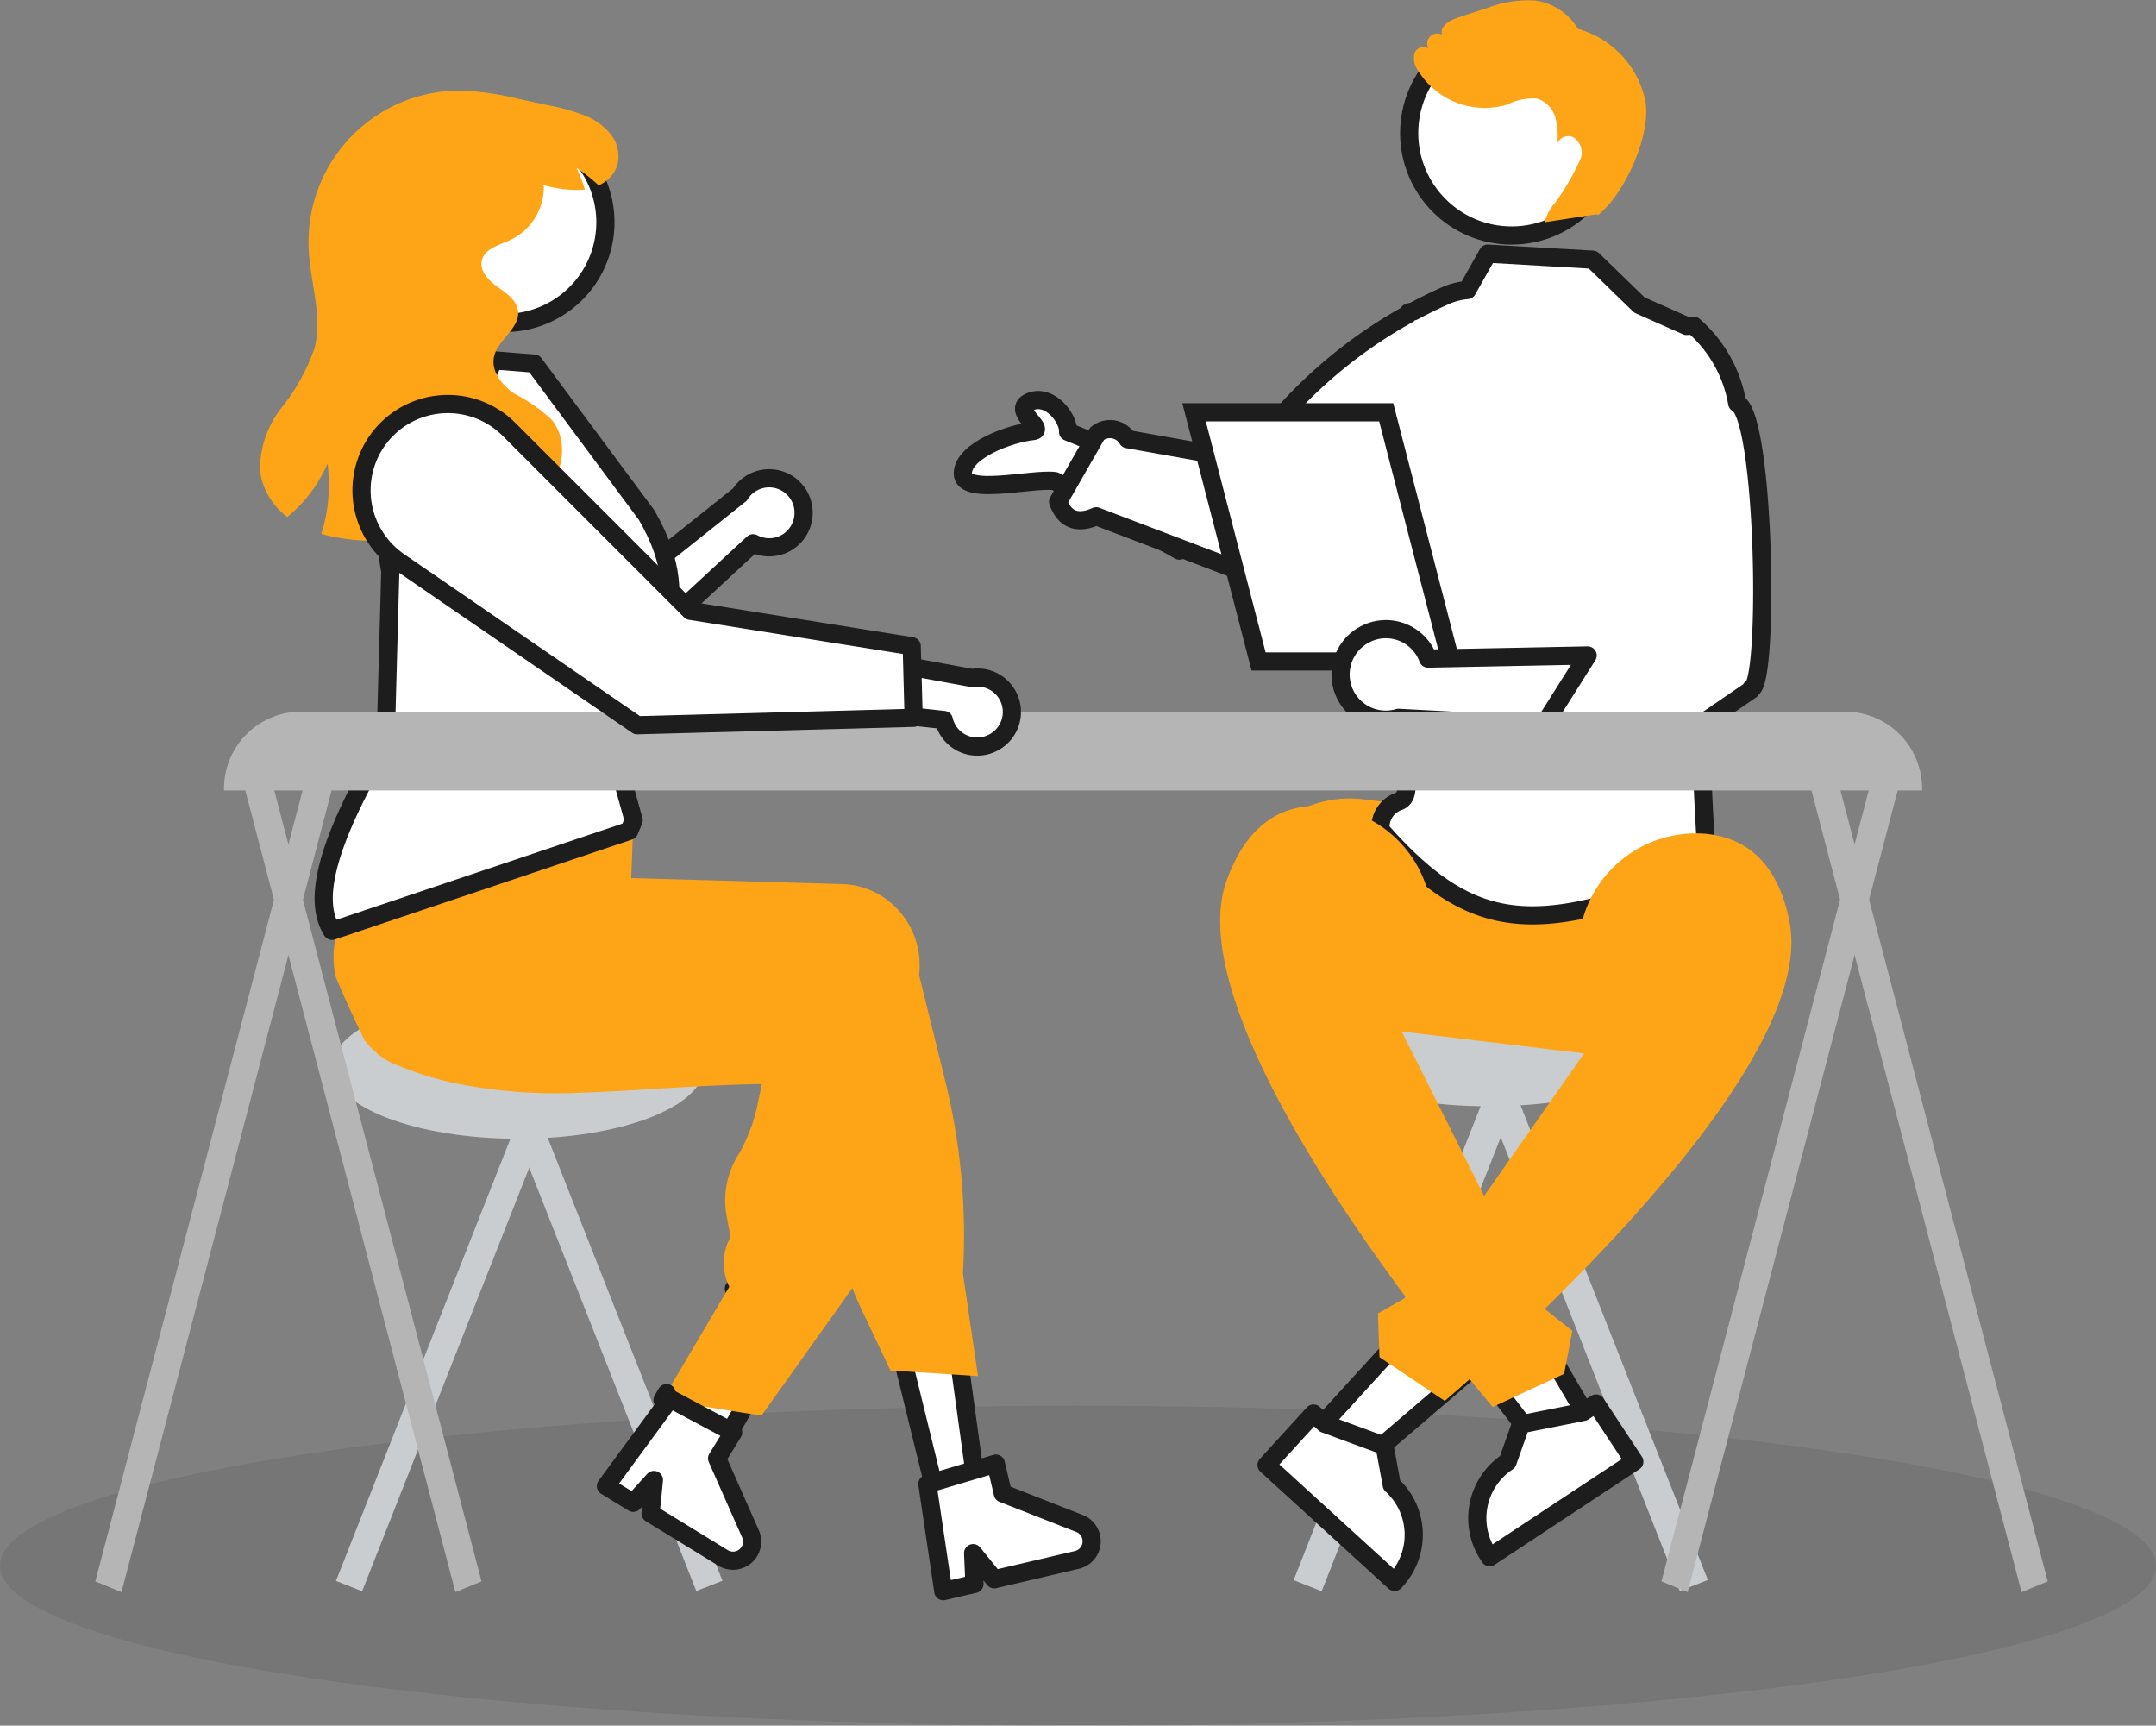
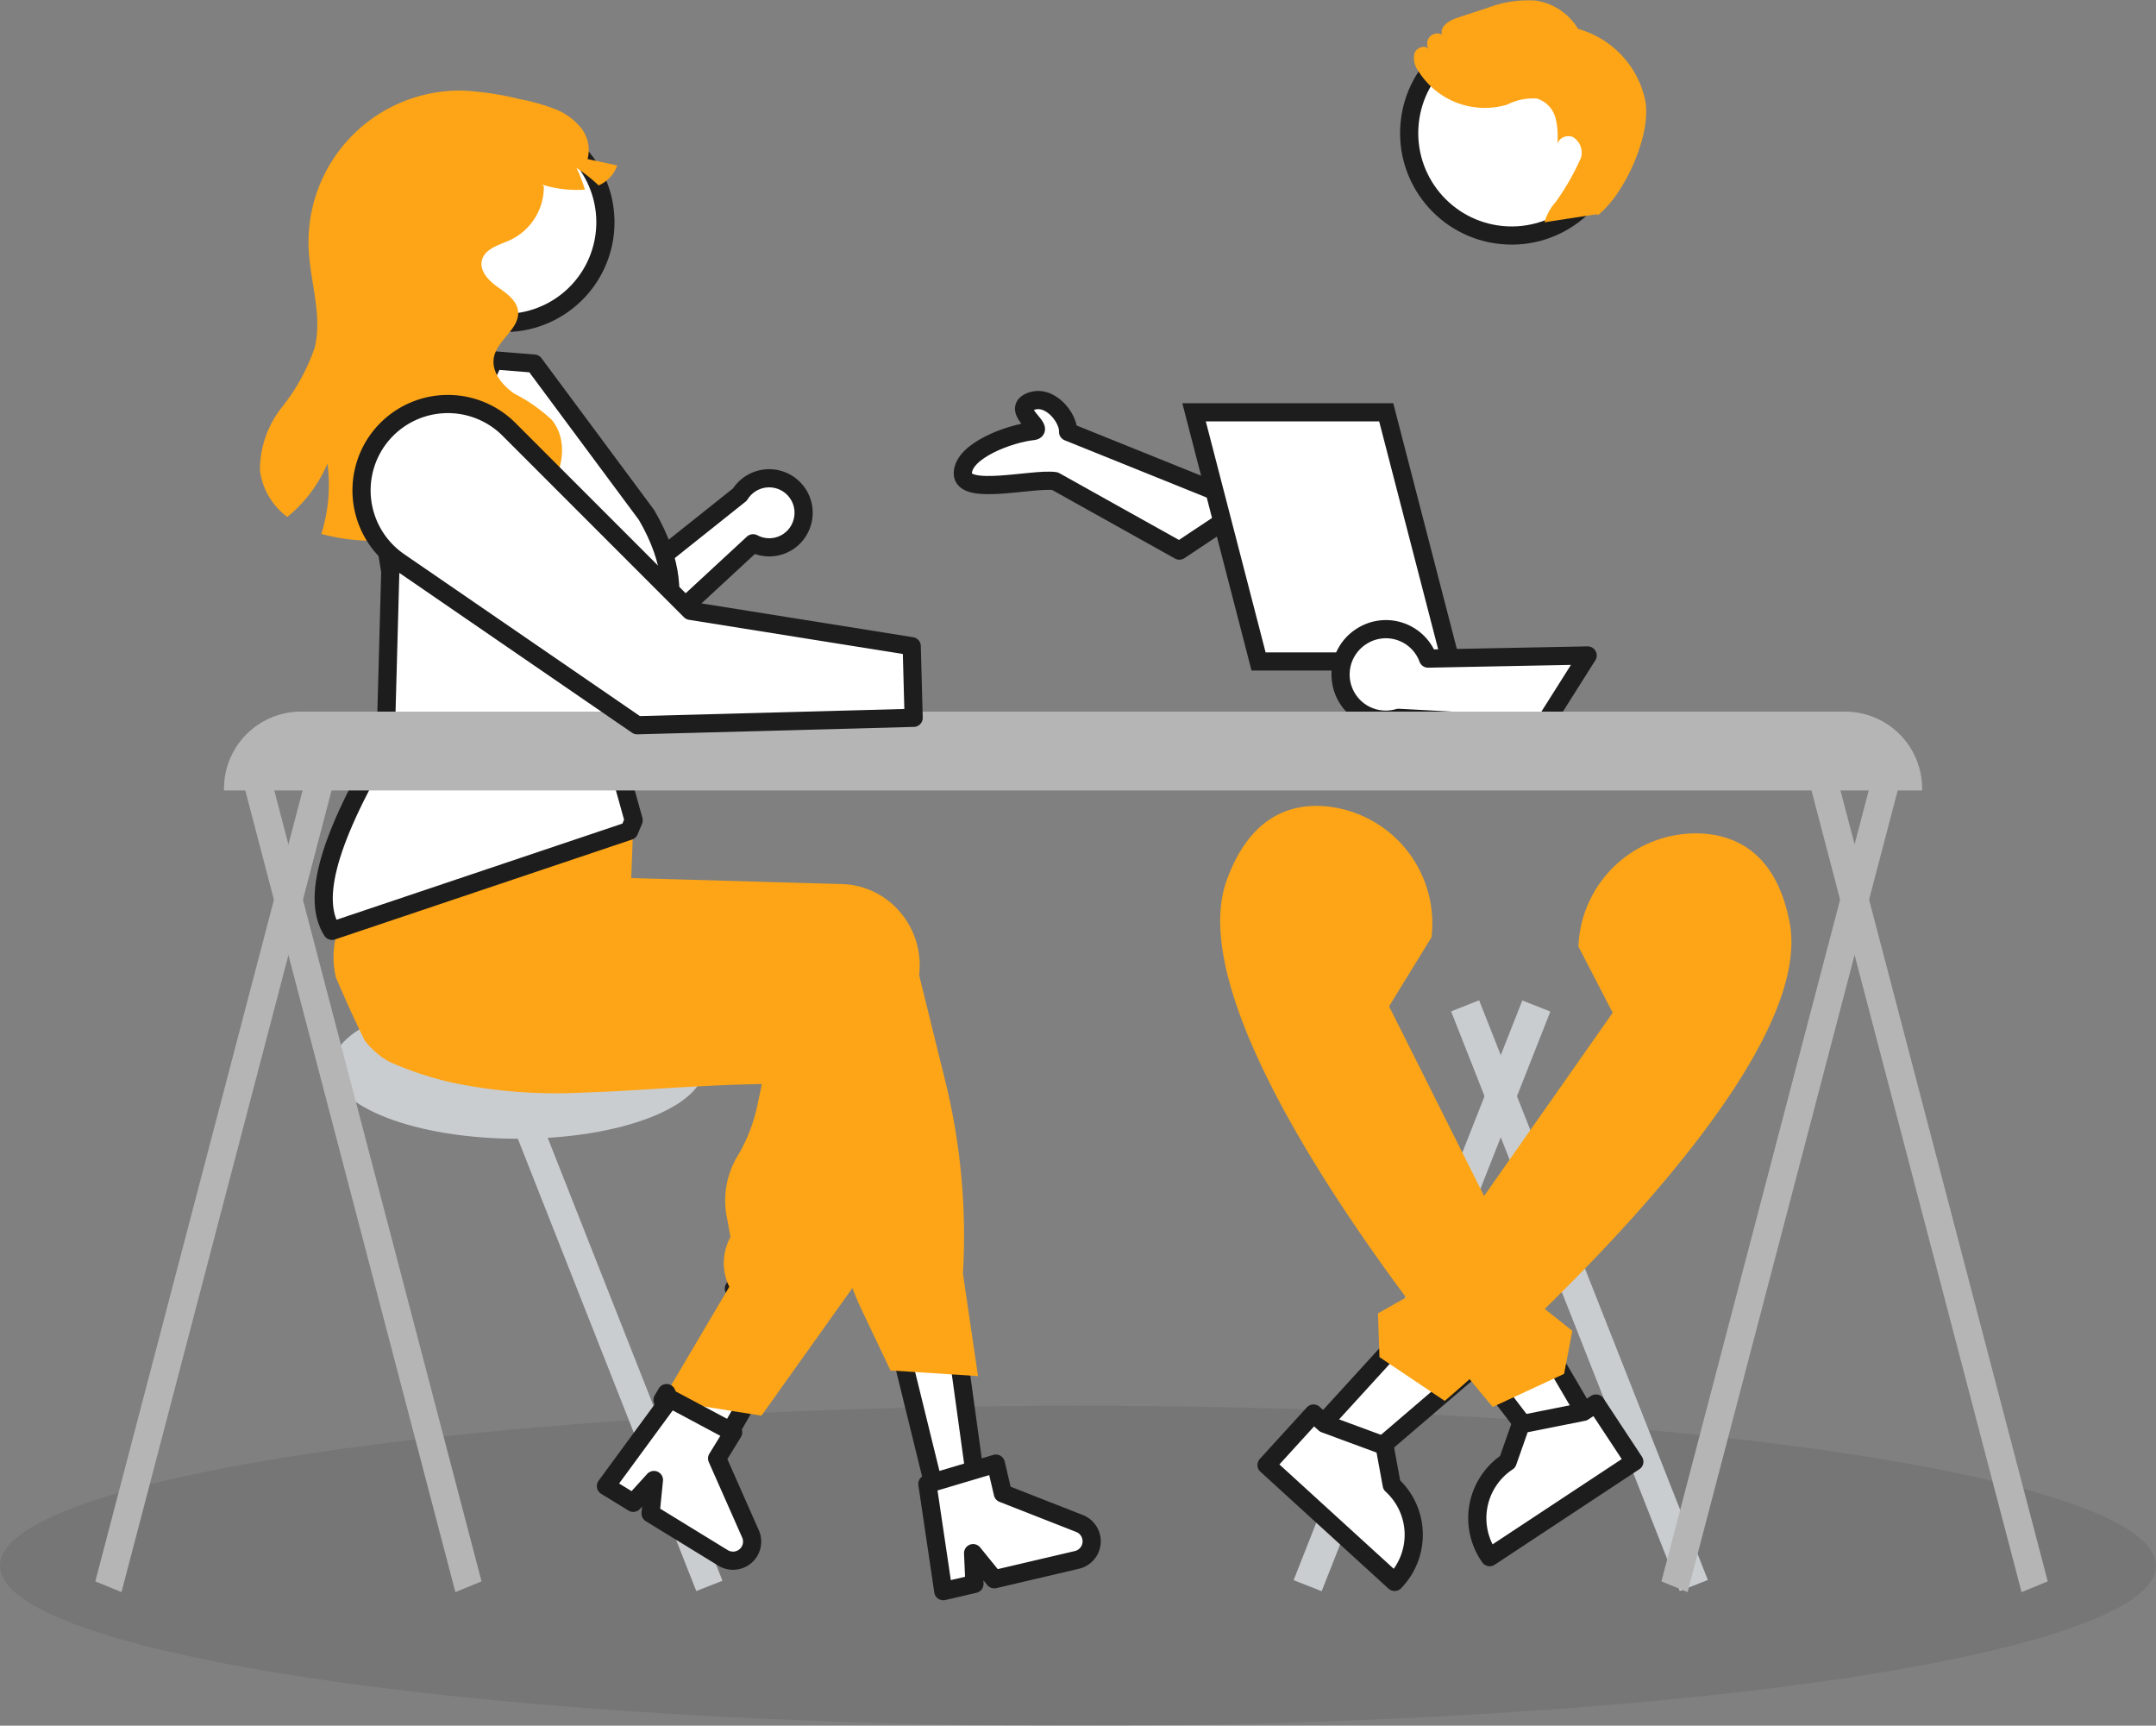
<svg xmlns="http://www.w3.org/2000/svg" height="142.386" viewBox="0 0 177.928 142.386" width="177.928">
  <rect x="0" y="0" width="177.928" height="142.386" fill="#808080" stroke="none" />
  <ellipse cx="88.964" cy="129.189" fill="#1d1d1d" opacity=".103" rx="88.964" ry="13.198" />
  <path d="m3.188 4.6c.849-.7-2.516-.45-1.513-1.909s3.443-.574 3.978.384l15.747-3.075-2.712 6.287-11.736.786c-1.705.811-5.712 5.2-6.719 3.6s1.488-4.888 2.955-6.073z" fill="#fff" stroke="#1d1d1d" stroke-linecap="round" stroke-linejoin="round" stroke-width="1.5" transform="matrix(.839 .545 -.545 .839 85.079 29.971)" />
  <path d="m0 0h2.488v51.429h-2.488z" fill="#c9cdd0" transform="matrix(.93 -.367 .367 .93 119.754 83.448)" />
  <path d="m0 0h2.488v51.429h-2.488z" fill="#c9cdd0" transform="matrix(-.93 -.367 .367 -.93 109.072 131.293)" />
-   <ellipse cx="122.874" cy="84.92" fill="#c9cdd0" rx="16.452" ry="6.359" />
-   <path d="m673.353 641.6-26.322-3.157a9.324 9.324 0 0 1 2.221-18.516l26.322 3.157a9.324 9.324 0 1 1 -2.221 18.516z" fill="#fda516" transform="translate(-536.752 -553.978)" />
-   <path d="m26.611 47.553a2.236 2.236 0 0 1 1.512-2.361c1.765-.681-.931-5.173.507-5.7s.246-6.714.246-6.714l-2.734-12.444c-4.314 3.506-8.394 6.713-8.473 6.775l-.08.063-14.445-5.5c-1.5.667-2.582.341-3.144-1.2l3.216-5.613a1.679 1.679 0 0 1 2.511.447l9.688 1.723 2.2-2.676a39.332 39.332 0 0 1 11.27-9.353l.048-.148.391-.092q1.307-.7 2.669-1.307a5.543 5.543 0 0 1 1.771-.447l1.694-3.006 8.658.5 3.858 3.742 3.889 1.725q.258-.021.521-.017h.062l.048.038a10.942 10.942 0 0 1 3.548 6.354c2.317 1.093 2.662 23.429 1.152 23.546v.1l-3.907 2.677c2.221 1.053-.2 1.965-.12 4.433.086 2.524.408 7.714.408 7.714-6.175 2.381-10.648 3.788-14.426 3.788-4.598 0-8.17-2.083-12.538-7.047z" fill="#fff" stroke="#1d1d1d" stroke-linecap="round" stroke-linejoin="round" stroke-width="1.5" transform="translate(87.325 20.927)" />
  <path d="m499.819 693.256 3.277 2.991 13.1-11.219-4.837-4.414z" fill="#fff" stroke="#1d1d1d" stroke-linecap="round" stroke-linejoin="round" stroke-width="1.5" transform="translate(-391.558 -574.79)" />
  <path d="m650.611 783.141.923.842 4.938 1.822.594 3.226a5.569 5.569 0 0 1 .36 7.867l-.122.134-10.568-9.643z" fill="#fff" stroke="#1d1d1d" stroke-linecap="round" stroke-linejoin="round" stroke-width="1.5" transform="translate(-542.21 -666.508)" />
  <g fill="#fff" stroke-linecap="round" stroke-linejoin="round" transform="translate(115.95 33.241)">
    <path d="m3.772 21.336h-15.856l-5.323-20.559h15.856z" />
    <path d="m-16.439 1.527 4.935 19.059h14.307l-4.935-19.059zm-1.938-1.5h17.406l5.712 22.059h-17.406z" fill="#1d1d1d" />
  </g>
  <path d="m695.688 643.9-2.829-5.463a9.7 9.7 0 0 1 10.543-9.3c3.068.307 5.883 2.134 6.884 7.29 2.572 13.258-28.458 39.5-28.458 39.5l-5.389-3.613-.121-3.61 3.159-1.789.116-3.071 3-1.288z" fill="#fda516" transform="translate(-562.597 -560.337)" />
  <ellipse cx="8.458" cy="8.458" fill="#fff" rx="8.458" ry="8.458" stroke="#1d1d1d" stroke-linecap="round" stroke-linejoin="round" stroke-width="1.5" transform="matrix(.096 -.995 .995 .096 115.522 18.582)" />
  <path d="m541.766 686.946-3.7 2.444-11.188-13.122 5.466-3.606z" fill="#fff" stroke="#1d1d1d" stroke-linecap="round" stroke-linejoin="round" stroke-width="1.5" transform="matrix(.999 .052 -.052 .999 -373.83 -596.34)" />
  <path d="m715.637 785.273-11.937 7.88-.1-.151a5.569 5.569 0 0 1 1.581-7.715l1.089-3.094 5.162-1.03 1.042-.688z" fill="#fff" stroke="#1d1d1d" stroke-linecap="round" stroke-linejoin="round" stroke-width="1.5" transform="translate(-580.762 -664.67)" />
  <path d="m648.361 638.367 3.5-5.693a9.7 9.7 0 0 0 -8.965-10.83c-3.078-.175-6.144 1.191-7.935 6.128-4.606 12.7 21.958 43.45 21.958 43.45l5.886-2.729.682-3.547-2.842-2.26.363-3.052-2.76-1.739z" fill="#fda516" transform="translate(-533.726 -555.335)" />
  <path d="m702.181 418.793a7.817 7.817 0 0 0 -5.538-5.864 4.9 4.9 0 0 0 -3.524-2.34 9.413 9.413 0 0 0 -4.035.639q-1.213.386-2.42.791c-.655.22-1.46.722-1.243 1.378a.846.846 0 0 0 -1.1 1.207c-.3-.392-1.006-.14-1.175.326a1.74 1.74 0 0 0 .277 1.412 6.465 6.465 0 0 0 7.38 2.832 4.69 4.69 0 0 1 2.441-.5 2.3 2.3 0 0 1 1.553 1.664 5.956 5.956 0 0 1 .13 2.044 1 1 0 0 1 1.309-.523 1.52 1.52 0 0 1 .65 1.7 20.545 20.545 0 0 1 -2.068 3.626 4.333 4.333 0 0 0 -.947 1.7l4.327-.665.078.079c2.235-1.745 4.471-6.731 3.905-9.506z" fill="#fda516" transform="translate(-566.411 -410.544)" />
  <path d="m.271 10.1a3.707 3.707 0 0 1 5.4-1.788l10.213-8.312.684 6.811-9.807 6.851a3.727 3.727 0 0 1 -6.489-3.562z" fill="#fff" stroke="#1d1d1d" stroke-linecap="round" stroke-linejoin="round" stroke-width="1.5" transform="matrix(.788 .616 -.616 .788 118.506 44.298)" />
  <path d="m0 0h2.322v47.986h-2.322z" fill="#cacdd0" transform="matrix(.93 -.367 .367 .93 39.852 86.651)" />
-   <path d="m0 0h2.322v47.986h-2.322z" fill="#cacdd0" transform="matrix(-.93 -.367 .367 -.93 29.886 131.293)" />
  <ellipse cx="42.763" cy="88.025" fill="#cacdd0" rx="15.35" ry="5.934" />
  <path d="m417.824 449.761a8.311 8.311 0 0 0 9.515 6.9q.37-.059.729-.151a8.309 8.309 0 1 0 -10.245-6.745z" fill="#fff" stroke="#1d1d1d" stroke-linecap="round" stroke-linejoin="round" stroke-width="1.5" transform="translate(-384.375 -430.118)" />
  <path d="m393.172 704.837 3.139-1.1-2.077-15.055-4.634 1.618z" fill="#fff" stroke="#1d1d1d" stroke-linecap="round" stroke-linejoin="round" stroke-width="1.5" transform="translate(-315.597 -580.14)" />
  <path d="m488.557 760.554c.227.2.455.393.685.589.458.391.922.778 1.386 1.16.234.191.47.383.7.571v.008h.015l.377.159.8-1.4.368-.644.521-.913.954-1.669 5.023-8.791h-4.129l-1.5-1.42 1.16 2.23-.168.4-4.322 5.267-.645 1.533-.02.046-.388.915-.335.793-.373.887z" fill="#fff" stroke="#1d1d1d" stroke-linecap="round" stroke-linejoin="round" stroke-width="1.5" transform="translate(-433.195 -641.878)" />
  <path d="m399.195 631.541c.26.616.529 1.23.8 1.84q.757 1.7 1.574 3.368s0 0 0 .006a7.285 7.285 0 0 0 1.194 1.2c.018.019.039.032.058.048a5.044 5.044 0 0 0 1.064.636l.414.175c.5.2.988.389 1.481.561q1.315.455 2.626.771c.07.019.141.035.211.052a41.967 41.967 0 0 0 11.038.858c1.884-.057 3.818-.176 5.82-.3.655-.042 1.311-.082 1.976-.12l.156-.009c.949-.056 1.913-.107 2.9-.152 1.242-.057 2.521-.1 3.846-.122l-.38 1.8a13.847 13.847 0 0 1 -1.508 3.948 7.137 7.137 0 0 0 -.943 5.526l.24 1.354a4.441 4.441 0 0 0 -.164 3.952l.068.149-5.179 8.769-.336.568 1.893.3 2.329.371 3.947.625 7.5-10.524.359-.5v-.028l2.889-22.05c.023-.195.039-.393.044-.591a6.76 6.76 0 0 0 -1.829-4.9 6.509 6.509 0 0 0 -4.581-2.068l-1.974-.054-4.064-.116-2.863-.08h-.057l-8.443-.24-.21-2.515-.1-.058-3.281-1.828-11.348-6.324-.029-.015-.746-.416-.119.138c-.035.041-.071.083-.1.125a23.916 23.916 0 0 0 -2.6 4.117 70.241 70.241 0 0 0 -3.21 7.32q-.061.163-.109.3l-.012.027c-.014.042-.024.069-.028.077a7.217 7.217 0 0 0 -.214 4.029z" fill="#fda516" transform="translate(-371.479 -550.908)" />
  <path d="m400.944 616.333c.064-.157.139-.315.215-.467a35.267 35.267 0 0 1 1.977-3.349c.811-1.23 1.757-2.535 2.859-3.935q.8-1.017 1.708-2.109.455-.547.942-1.112.02-.026.042-.051l.093-.11 11.667 3.483 3.413 1.287.846 2.264-.023.558s0 0 0 0l-.058 1.521-.075 2.01h.021l6.722.189 6.927.2 3.721.106a6.506 6.506 0 0 1 4.58 2.068 6.762 6.762 0 0 1 1.828 4.9c-.005.182-.019.368-.04.55l2.149 8.7a53.244 53.244 0 0 1 1.465 15.915l1.245 8.464-.365-.024-5.425-.35-1.433-.091-2.39-5.031c-.272-.573-.524-1.159-.751-1.754a24.545 24.545 0 0 1 -.936-2.98l-4.19-17.067q-.8.01-1.585.01-3.626.013-6.936-.14a81 81 0 0 1 -18.62-2.764q-2.245-.642-4.31-1.435-.758-.289-1.491-.6c-.115-.047-.228-.094-.34-.143a6.584 6.584 0 0 1 -3.875-4.971 6.717 6.717 0 0 1 .423-3.742z" fill="#fda516" transform="translate(-372.456 -543.872)" />
  <g fill="#fff">
    <path d="m557.656 797.814 4.038-1.2.633-.189.575 2.457 6.335 2.485a1.577 1.577 0 0 1 -.214 3l-6.828 1.6-1.746-2.155.11 2.538-2.572.6-1.313-8.846z" stroke="#1d1d1d" stroke-linecap="round" stroke-linejoin="round" stroke-width="1.5" transform="translate(-480.141 -675.66)" />
    <path d="m327.753 709.961-.336.568.24.038z" stroke="#1d1d1d" stroke-linecap="round" stroke-linejoin="round" stroke-width="1.5" transform="translate(-272.741 -595.016)" />
    <path d="m477.524 779.677 3.717 1.986.583.311-1.321 2.15 2.753 6.223a1.577 1.577 0 0 1 -2.266 1.984l-5.978-3.667.276-2.759-1.708 1.881-2.252-1.381 5.291-7.209z" stroke="#1d1d1d" stroke-linecap="round" stroke-linejoin="round" stroke-width="1.5" transform="translate(-421.321 -663.788)" />
    <path d="m13.458 8.144a2.828 2.828 0 0 1 -3.636-2.364l-9.822-2.128 3.733-3.652 8.755 2.581a2.843 2.843 0 0 1 .97 5.563z" stroke="#1d1d1d" stroke-linecap="round" stroke-linejoin="round" stroke-width="1.5" transform="matrix(.574 -.819 .819 .574 51.779 49.553)" />
    <path d="m401.879 520.98-.384 14.062c-5.285 8.928-5.886 13.263-4.423 15.575l24.526-8.248.366-.874-1.663-5.972 2.057-6.483c.362-.677 5.28-4.839.67-12.734l-9.274-12.494-3.353-.27c-1.225 3.144-3.093 4.7-5.3 5.429-4.991 4.575-4.257 5.319-3.222 12.009z" stroke="#1d1d1d" stroke-linecap="round" stroke-linejoin="round" stroke-width="1.5" transform="translate(-369.67 -473.812)" />
  </g>
-   <path d="m408.895 438.115a2.817 2.817 0 0 1 -1.535 1.646 13.19 13.19 0 0 0 -1.832-1.445 10.926 10.926 0 0 1 .694 1.79l-.036.005a9.411 9.411 0 0 1 -3.509-.423l.16.147a4.847 4.847 0 0 1 -2.75 4.422c-.921.423-2.136.717-2.363 1.7-.2.872.555 1.654 1.282 2.172s1.579 1.086 1.7 1.974c.191 1.445-1.661 2.361-1.976 3.782-.273 1.218.668 2.379 1.7 3.075a13.278 13.278 0 0 1 3.052 2.136c1.416 1.7.96 4.412-.5 6.076a5.954 5.954 0 0 1 -.506.513 12.861 12.861 0 0 0 -1.308-1.419 13.2 13.2 0 0 0 -1.832-1.445 10.939 10.939 0 0 1 .694 1.79 11.572 11.572 0 0 1 .441 2.425 16.027 16.027 0 0 1 -3.289 1.143 32.007 32.007 0 0 1 -8.735.9 16.087 16.087 0 0 1 -3.973-.562 13.4 13.4 0 0 0 .508-5.8 11.584 11.584 0 0 1 -3.315 4.4 5.688 5.688 0 0 1 -2.257-3.821 8.291 8.291 0 0 1 1.8-5.214 16.516 16.516 0 0 0 2.706-4.9c.671-2.652-.353-5.41-.485-8.142a12.495 12.495 0 0 1 12.817-13.1 25.019 25.019 0 0 1 4.595.7c.818.175 1.633.353 2.451.529a16.522 16.522 0 0 1 2.962.841 5.073 5.073 0 0 1 2.128 1.571 2.912 2.912 0 0 1 .511 2.534z" fill="#fda516" transform="translate(-357.956 -424.463)" />
+   <path d="m408.895 438.115a2.817 2.817 0 0 1 -1.535 1.646 13.19 13.19 0 0 0 -1.832-1.445 10.926 10.926 0 0 1 .694 1.79l-.036.005a9.411 9.411 0 0 1 -3.509-.423l.16.147a4.847 4.847 0 0 1 -2.75 4.422c-.921.423-2.136.717-2.363 1.7-.2.872.555 1.654 1.282 2.172s1.579 1.086 1.7 1.974c.191 1.445-1.661 2.361-1.976 3.782-.273 1.218.668 2.379 1.7 3.075a13.278 13.278 0 0 1 3.052 2.136c1.416 1.7.96 4.412-.5 6.076a5.954 5.954 0 0 1 -.506.513 12.861 12.861 0 0 0 -1.308-1.419 13.2 13.2 0 0 0 -1.832-1.445 10.939 10.939 0 0 1 .694 1.79 11.572 11.572 0 0 1 .441 2.425 16.027 16.027 0 0 1 -3.289 1.143 32.007 32.007 0 0 1 -8.735.9 16.087 16.087 0 0 1 -3.973-.562 13.4 13.4 0 0 0 .508-5.8 11.584 11.584 0 0 1 -3.315 4.4 5.688 5.688 0 0 1 -2.257-3.821 8.291 8.291 0 0 1 1.8-5.214 16.516 16.516 0 0 0 2.706-4.9c.671-2.652-.353-5.41-.485-8.142a12.495 12.495 0 0 1 12.817-13.1 25.019 25.019 0 0 1 4.595.7a16.522 16.522 0 0 1 2.962.841 5.073 5.073 0 0 1 2.128 1.571 2.912 2.912 0 0 1 .511 2.534z" fill="#fda516" transform="translate(-357.956 -424.463)" />
  <path d="m510.053 603.306h-140.14v-.155a6.354 6.354 0 0 1 6.347-6.347h127.446a6.354 6.354 0 0 1 6.347 6.347z" fill="#b5b5b5" transform="translate(-351.427 -538.087)" />
  <path d="m651.411 611.1-2.16.886-17.594-67.127 2.16-.886z" fill="#b5b5b5" transform="translate(-482.418 -480.619)" />
  <path d="m592.645 611.1 2.16.886 17.595-67.127-2.16-.886z" fill="#b5b5b5" transform="translate(-455.532 -480.619)" />
  <path d="m235.561 611.1-2.16.886-17.594-67.127 2.16-.886z" fill="#b5b5b5" transform="translate(-195.821 -480.619)" />
  <path d="m176.8 611.1 2.16.886 17.594-67.127-2.16-.886z" fill="#b5b5b5" transform="translate(-168.934 -480.619)" />
-   <path d="m542.752 589.657a2.828 2.828 0 0 1 -3.864-1.969l-9.988-1.088 3.329-4.024 8.977 1.647a2.843 2.843 0 0 1 1.549 5.431z" fill="#fff" stroke="#1d1d1d" stroke-linecap="round" stroke-linejoin="round" stroke-width="1.5" transform="translate(-460.997 -528.283)" />
  <path d="m429.184 541.633-19.658-13.5a7.138 7.138 0 0 1 -1.84-9.914 7.13 7.13 0 0 1 10.919-1l14.97 14.974 18.266 2.919.159 5.908z" fill="#fff" stroke="#1d1d1d" stroke-linecap="round" stroke-linejoin="round" stroke-width="1.5" transform="translate(-376.599 -481.793)" />
</svg>